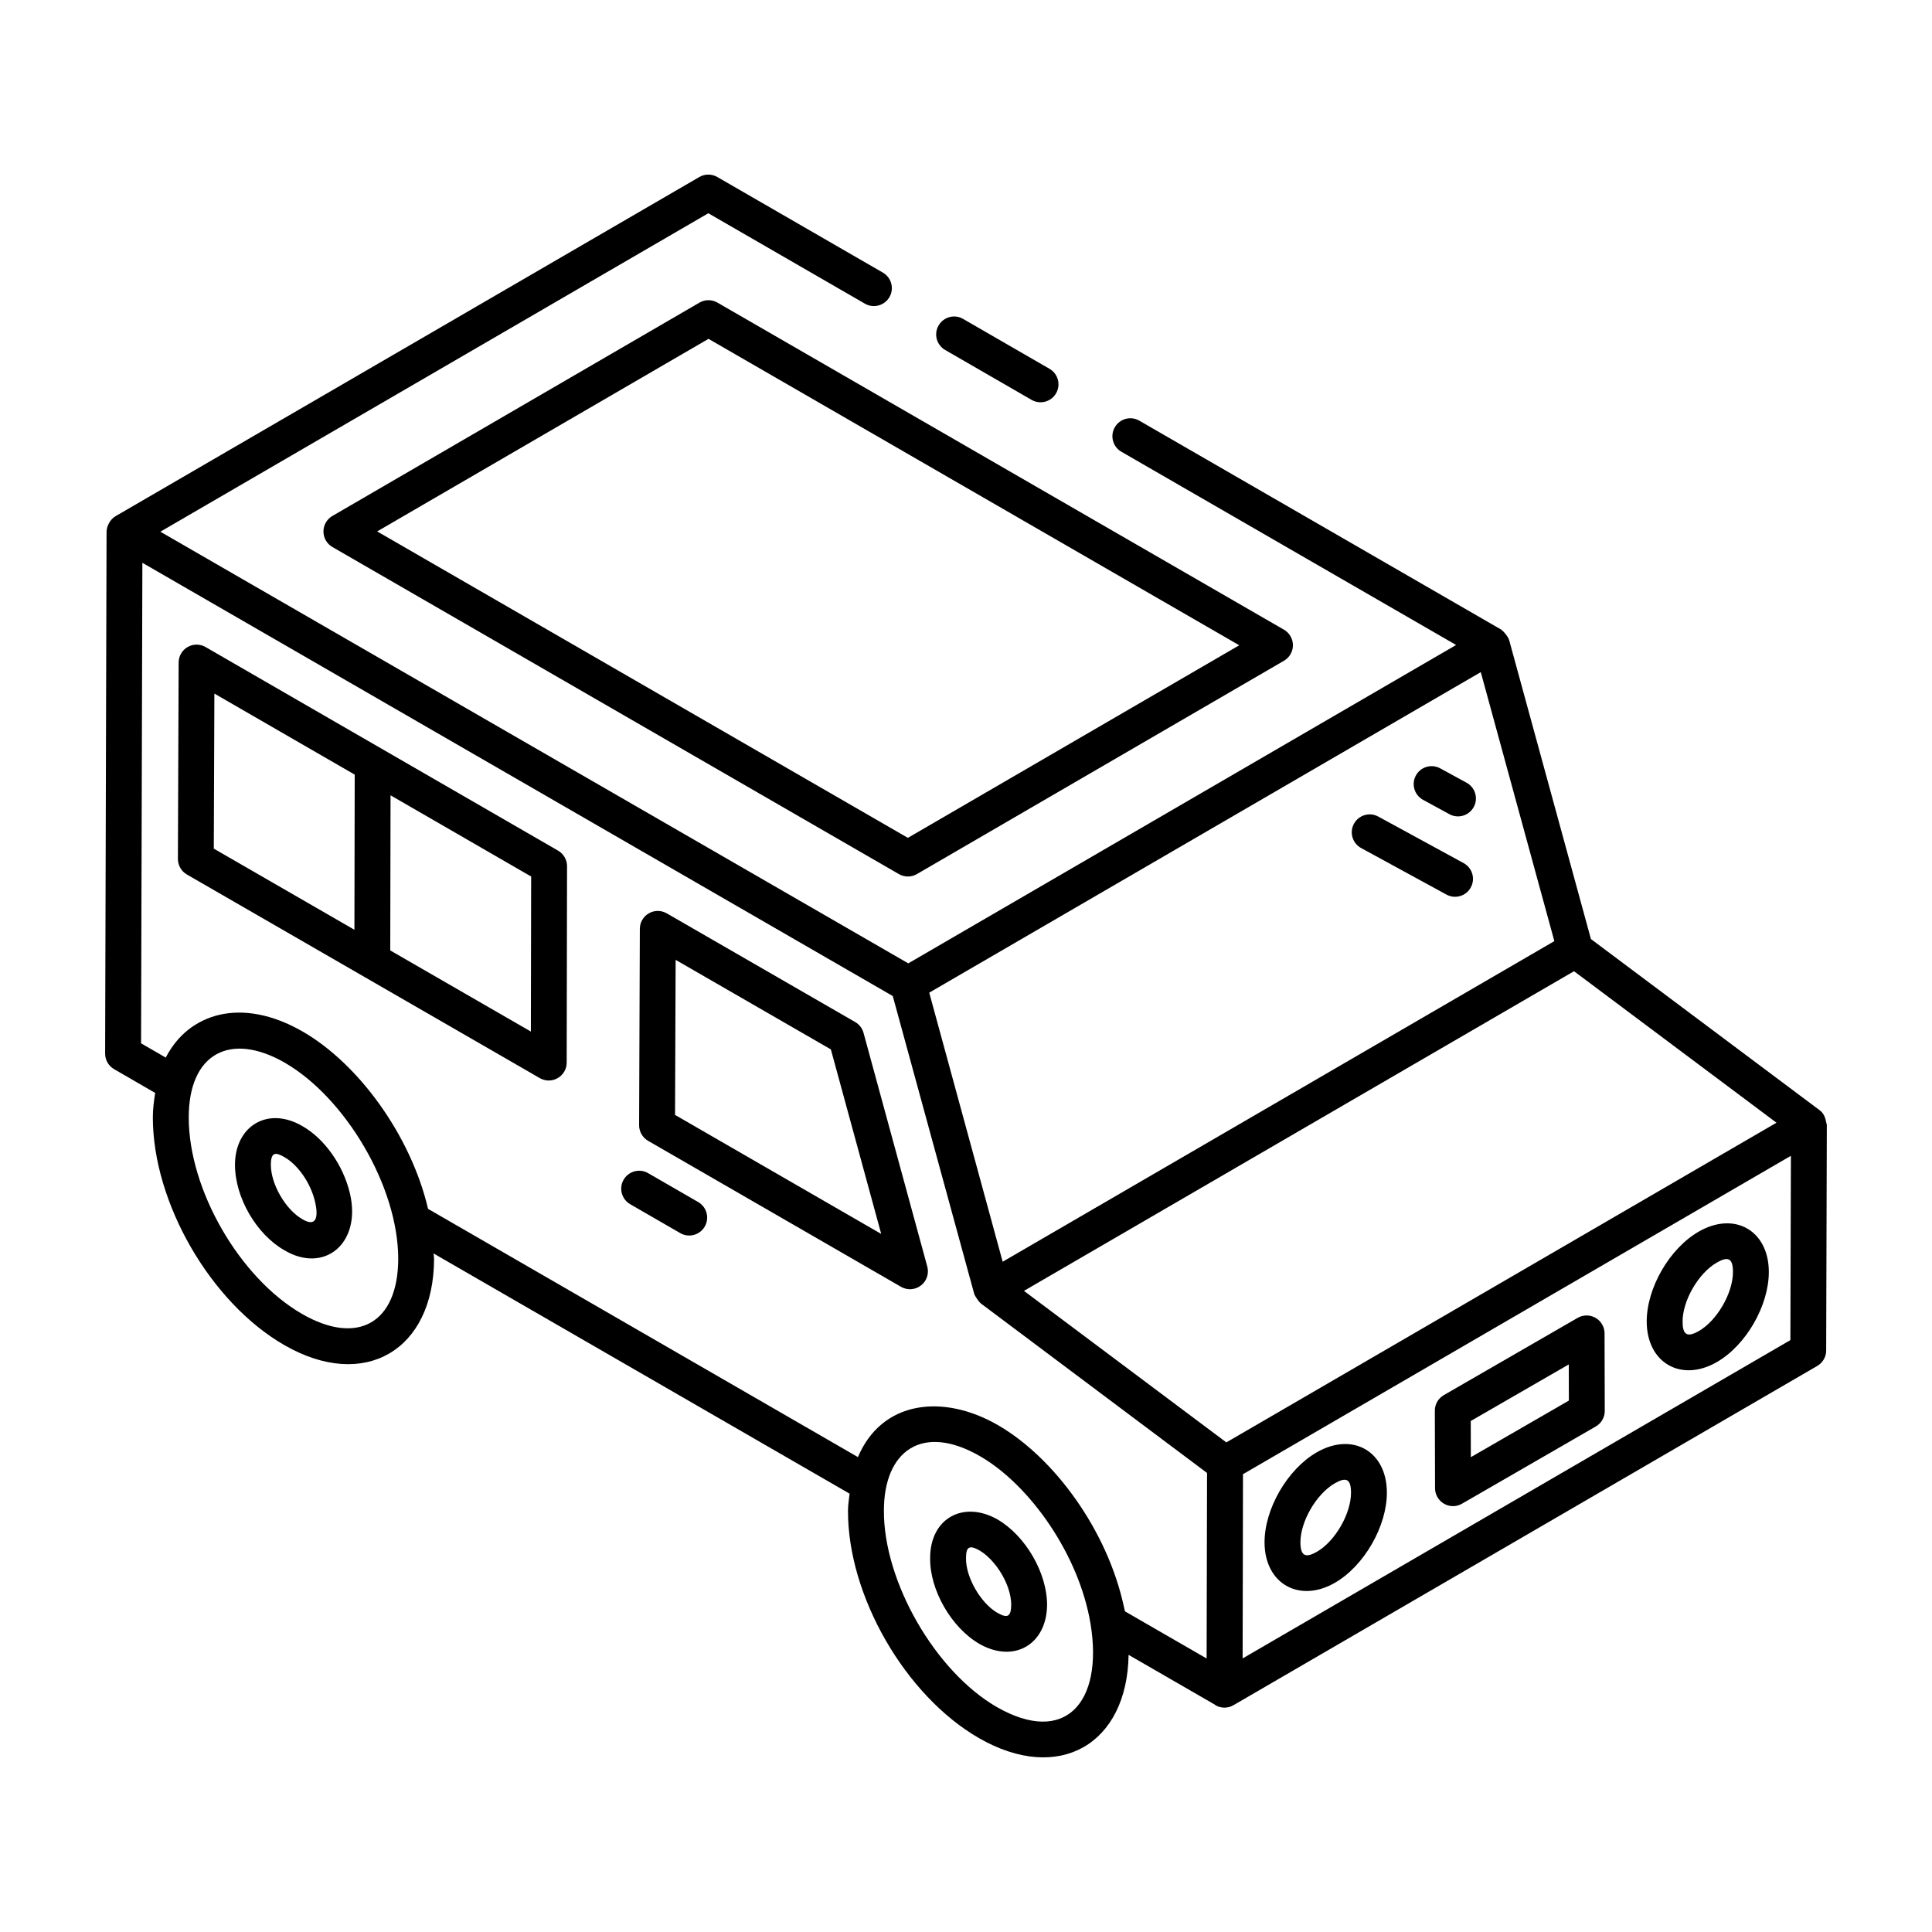
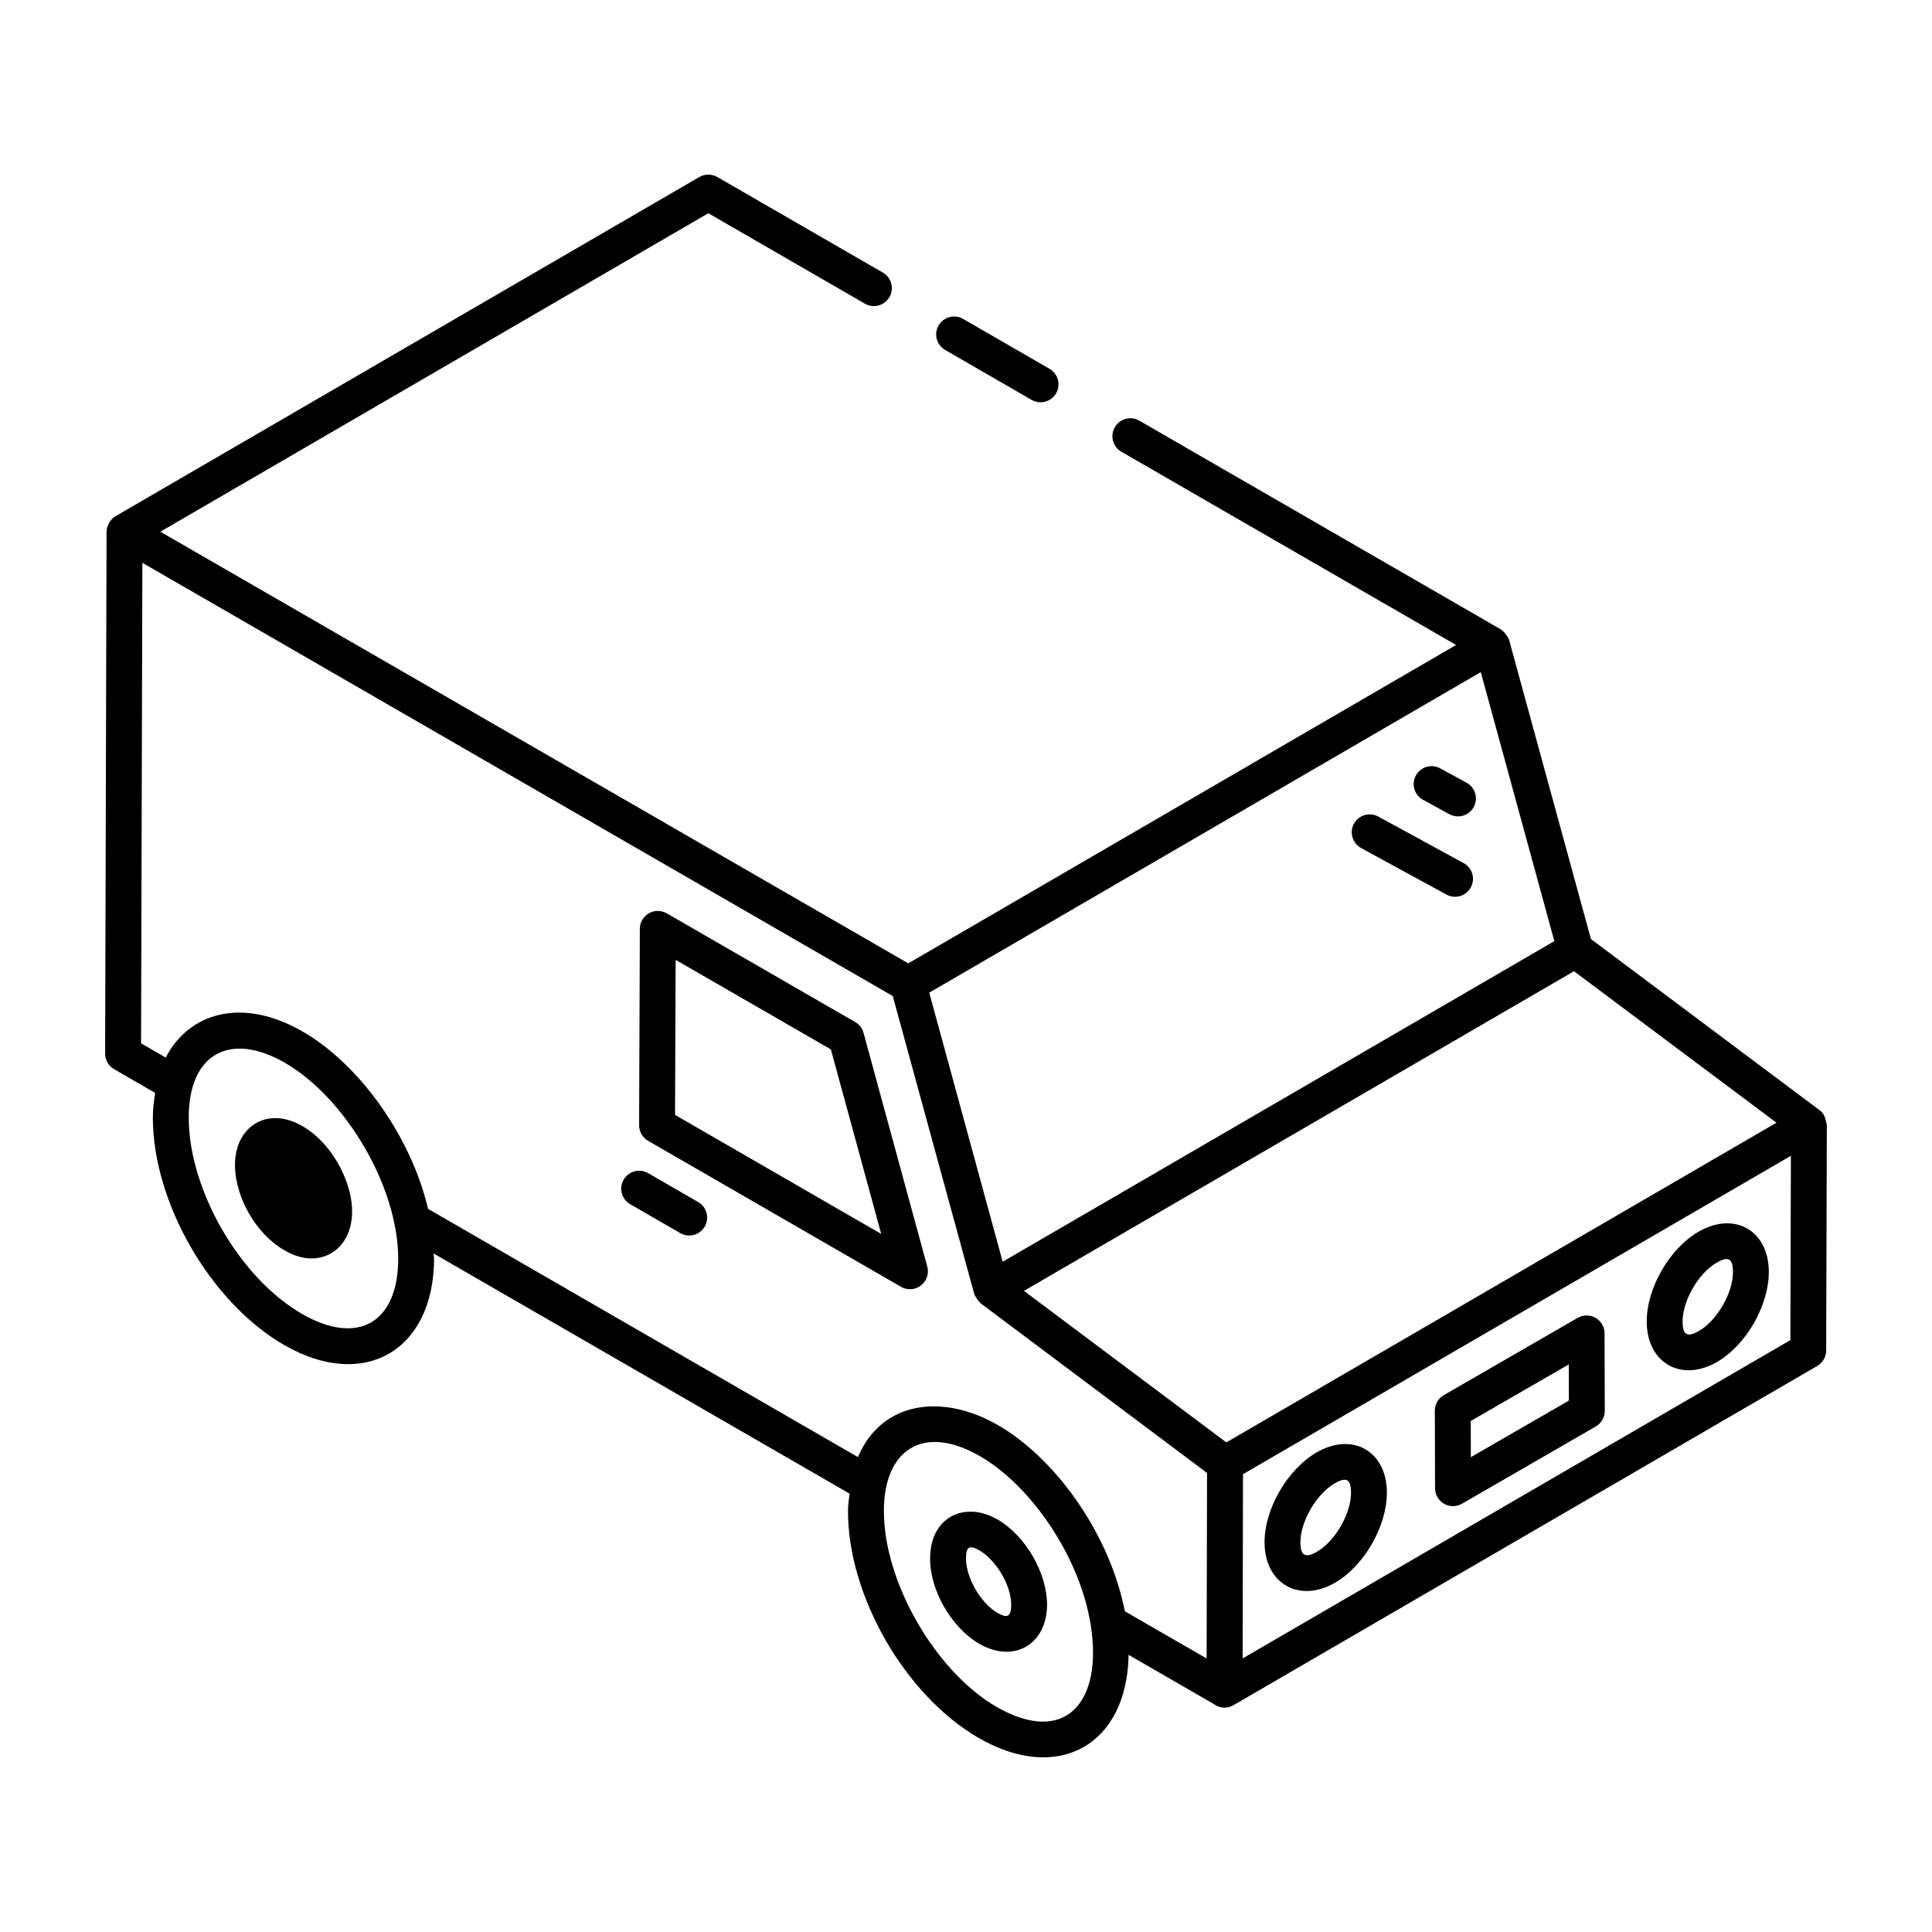
<svg xmlns="http://www.w3.org/2000/svg" fill="#000000" width="800px" height="800px" version="1.1" viewBox="144 144 512 512">
  <g>
-     <path d="m329.36 224.2-97.281 56.539c-1.461 0.848-2.367 2.418-2.363 4.113 0.004 1.699 0.91 3.262 2.375 4.113l150.13 86.684c1.457 0.84 3.273 0.859 4.766-0.008l97.285-56.539c1.465-0.848 2.371-2.418 2.367-4.113-0.004-1.699-0.91-3.262-2.375-4.113l-150.14-86.684c-1.473-0.855-3.297-0.855-4.766 0.008zm55.234 141.84-140.64-81.207 87.809-51.035 140.65 81.207z" />
    <path d="m377.98 216.25-43.891-25.344c-1.477-0.848-3.289-0.855-4.766 0.008-1.062 0.617-155.67 90.445-154.7 89.883-1.633 0.941-2.379 2.934-2.383 4.102l-0.379 138.31c-0.004 1.703 0.902 3.277 2.371 4.125l10.891 6.305c-0.324 2.082-0.617 4.191-0.617 6.504 0 22.559 15.285 49.043 34.793 60.293 21.305 12.289 39.621 1.371 39.734-22.75 0-0.492-0.105-1.004-0.121-1.5l110.24 63.652c-0.152 1.48-0.422 2.875-0.422 4.461-0.105 22.543 15.137 49.039 34.703 60.32 21.23 12.191 39.297 1.625 39.656-22.066l22.887 13.211c0.059 0.035 0.078 0.105 0.141 0.141 1.477 0.852 3.301 0.848 4.766-0.008l154.71-89.91c1.457-0.844 2.359-2.406 2.363-4.094l0.172-59.852c-0.348-0.953-0.281-2.602-1.902-3.82l-60.613-45.363-21.664-79.199c-0.25-0.922-1.574-2.496-2.211-2.863l-95.809-55.312c-2.269-1.316-5.18-0.535-6.492 1.742-1.312 2.273-0.535 5.18 1.742 6.492l88.703 51.211c-47 27.312-71.383 41.484-145.18 84.371l-198.21-114.39 145.22-84.395 41.504 23.969c2.254 1.305 5.176 0.523 6.492-1.742 1.32-2.273 0.539-5.18-1.734-6.492zm-153.93 275.96c-16.562-9.551-30.035-32.902-30.035-52.059 0-16.992 11.027-22.797 25.418-14.547 0.02 0.012 0.039 0.016 0.059 0.027 0.055 0.031 0.102 0.074 0.156 0.105 15.805 9.219 29.887 32.594 29.887 51.938-0.078 16.93-10.73 23.031-25.484 14.535zm184.13 104.18c-16.316-9.41-30.027-33.238-29.938-52.059 0-15.793 10.125-23.273 25.473-14.422 13.309 7.676 26.301 26.266 29.289 44.441 0 0.008 0.004 0.012 0.004 0.02 0 0.004 0.004 0.008 0.004 0.012 3.422 20.895-6.809 32.34-24.832 22.008zm210.29-97.246-145.16 84.359c0.004-0.961 0.105-52.051 0.098-48.828l145.2-84.375zm-3.684-57.613-145.79 84.719c-0.949-0.711-57.223-42.84-53.637-40.156l145.77-84.711zm-78.363-119.41 19.496 71.289-146.2 84.961-19.461-71.305zm-155.83 85.84 21.574 78.887c0.184 0.672 1.359 2.269 1.734 2.555 0.953 0.715 63.988 47.945 59.98 44.945-0.004 0.961-0.117 52.441-0.113 49.168l-21.645-12.492c-0.094-0.465-0.195-0.918-0.312-1.375-4.379-20.094-18.406-39.355-33.348-47.977-14.578-8.414-30.789-6.488-37.102 8.473l-113.92-65.781c-4.562-19.414-18.371-38.418-33.195-46.973-16.262-9.379-30.309-4.863-36.32 6.883l-6.543-3.789 0.348-127.34z" />
-     <path d="m224.29 442.52c-9.273-5.523-18.016-0.121-18.016 10.176 0 8.641 5.648 18.379 13.055 22.613 10.57 6.316 20.465-1.738 17.43-14.953-1.836-7.836-6.961-14.656-12.469-17.836zm-0.164 24.578c-4.445-2.539-8.344-9.273-8.344-14.406 0-3.438 1.234-3.438 3.707-1.969 3.258 1.883 6.769 6.5 8.012 11.777 0.852 3.68 0.539 6.934-3.375 4.598z" />
+     <path d="m224.29 442.52c-9.273-5.523-18.016-0.121-18.016 10.176 0 8.641 5.648 18.379 13.055 22.613 10.57 6.316 20.465-1.738 17.43-14.953-1.836-7.836-6.961-14.656-12.469-17.836zm-0.164 24.578z" />
    <path d="m408.34 546.66c-8.926-5.059-17.844-0.43-17.844 10.25-0.117 8.434 5.602 18.414 13.043 22.73 9.09 5.207 17.801 0.254 17.949-10.234v-0.07c0-8.48-5.68-18.324-13.148-22.676zm-0.055 24.738c-4.398-2.555-8.352-9.398-8.281-14.426 0-2.992 0.793-3.664 3.598-2.074 4.078 2.383 8.348 8.828 8.383 14.402-0.055 3.148-0.969 3.656-3.699 2.098z" />
-     <path d="m287.05 429.71c3.188 1.824 7.121-0.477 7.129-4.109l0.094-52.047c0.004-1.703-0.906-3.273-2.375-4.125l-93.426-53.961c-1.465-0.844-3.277-0.859-4.742-0.004-1.473 0.844-2.383 2.41-2.387 4.102l-0.195 52.047c-0.004 1.703 0.902 3.281 2.375 4.137zm-39.551-74.945 37.262 21.523-0.074 41.086-37.266-21.5zm-46.684-26.961 37.188 21.48-0.078 41.113-37.266-21.5z" />
    <path d="m382.78 485.02c1.652 0.957 3.742 0.832 5.277-0.352 1.527-1.176 2.191-3.156 1.684-5.016l-16.898-61.938c-0.328-1.207-1.125-2.238-2.211-2.863l-49.934-28.805c-1.477-0.844-3.281-0.859-4.75-0.004-1.465 0.844-2.375 2.41-2.383 4.102l-0.191 52.047c-0.004 1.703 0.902 3.281 2.375 4.137zm-59.73-86.648 41.137 23.73 13.344 48.906-54.637-31.543z" />
    <path d="m311.01 463.13 13.266 7.66c2.25 1.301 5.164 0.551 6.492-1.742 1.312-2.273 0.535-5.18-1.742-6.492l-13.266-7.66c-2.277-1.316-5.184-0.527-6.492 1.742-1.312 2.269-0.535 5.176 1.742 6.492z" />
    <path d="m504.71 368.74 22.621 12.336c2.273 1.246 5.18 0.43 6.445-1.898 1.258-2.301 0.41-5.188-1.898-6.445l-22.621-12.336c-2.289-1.254-5.188-0.41-6.445 1.898-1.258 2.297-0.406 5.184 1.898 6.445z" />
    <path d="m521.12 355.96 6.988 3.812c2.309 1.258 5.191 0.402 6.445-1.898 1.258-2.301 0.41-5.188-1.898-6.445l-6.988-3.812c-2.309-1.254-5.188-0.41-6.445 1.898-1.258 2.301-0.406 5.188 1.898 6.445z" />
    <path d="m497.77 563.45c7.746-4.473 13.793-14.984 13.766-23.926-0.027-10.922-9.07-16.125-18.594-10.637-7.777 4.496-13.852 14.992-13.824 23.895 0.035 10.945 9.215 16.105 18.652 10.668zm-0.074-26.332c2.953-1.711 4.324-1.316 4.336 2.434 0.02 5.566-4.195 12.887-9.016 15.664-2.961 1.715-4.383 1.23-4.391-2.465-0.016-5.527 4.223-12.828 9.07-15.633z" />
    <path d="m598.99 504.96c7.746-4.469 13.793-14.984 13.766-23.926-0.027-10.922-9.082-16.121-18.594-10.633-7.742 4.469-13.789 14.949-13.766 23.859 0.039 10.973 9.18 16.129 18.594 10.699zm-0.074-26.328c2.938-1.703 4.324-1.324 4.336 2.426 0.02 5.566-4.195 12.887-9.016 15.664-3.25 1.871-4.328 0.871-4.336-2.496-0.012-5.523 4.199-12.812 9.016-15.594z" />
    <path d="m529.06 543.14c0.82 0 1.645-0.215 2.375-0.637l35.469-20.477c1.477-0.855 2.383-2.426 2.375-4.133l-0.055-20.543c-0.004-1.695-0.914-3.258-2.383-4.102-1.473-0.855-3.285-0.844-4.75 0l-35.469 20.477c-1.477 0.855-2.383 2.426-2.375 4.133l0.055 20.543c0.012 2.609 2.137 4.738 4.758 4.738zm30.684-37.555 0.023 9.586-25.98 14.996-0.023-9.586z" />
    <path d="m417.38 249.97c2.25 1.301 5.164 0.551 6.492-1.742 1.312-2.273 0.535-5.18-1.742-6.492l-22.906-13.223c-2.269-1.324-5.18-0.527-6.492 1.742-1.312 2.273-0.535 5.18 1.742 6.492z" />
  </g>
</svg>